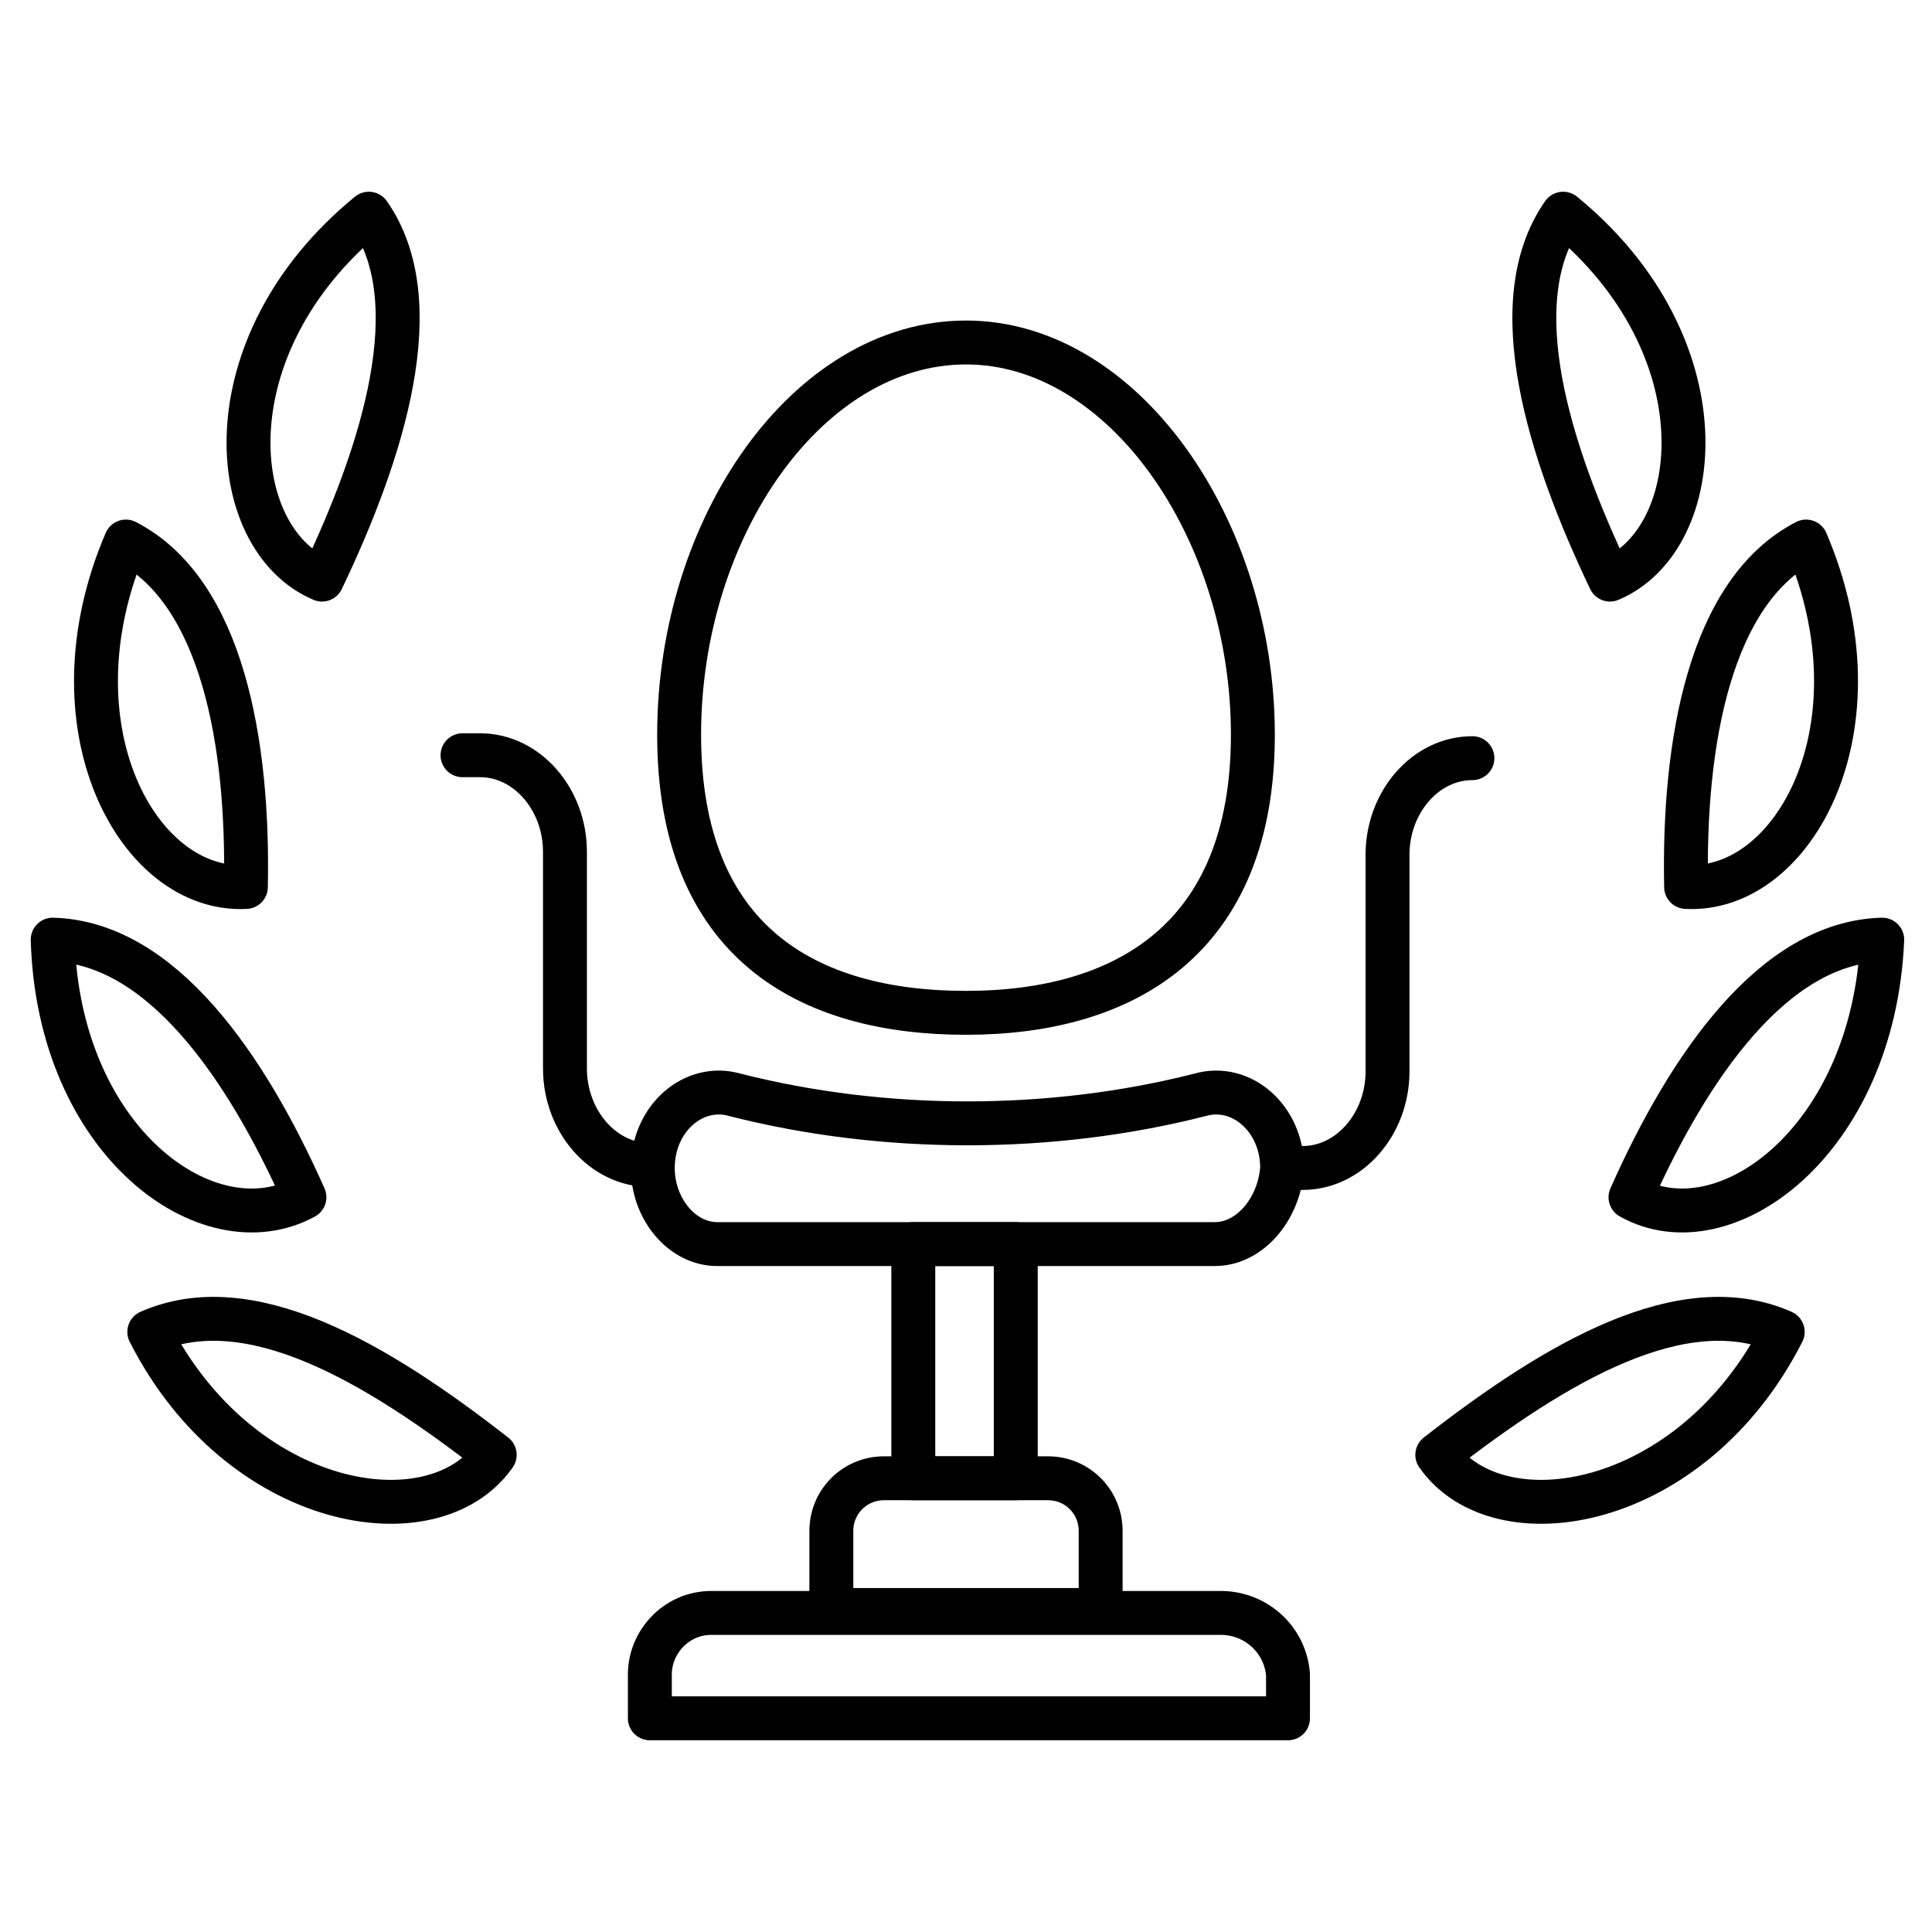
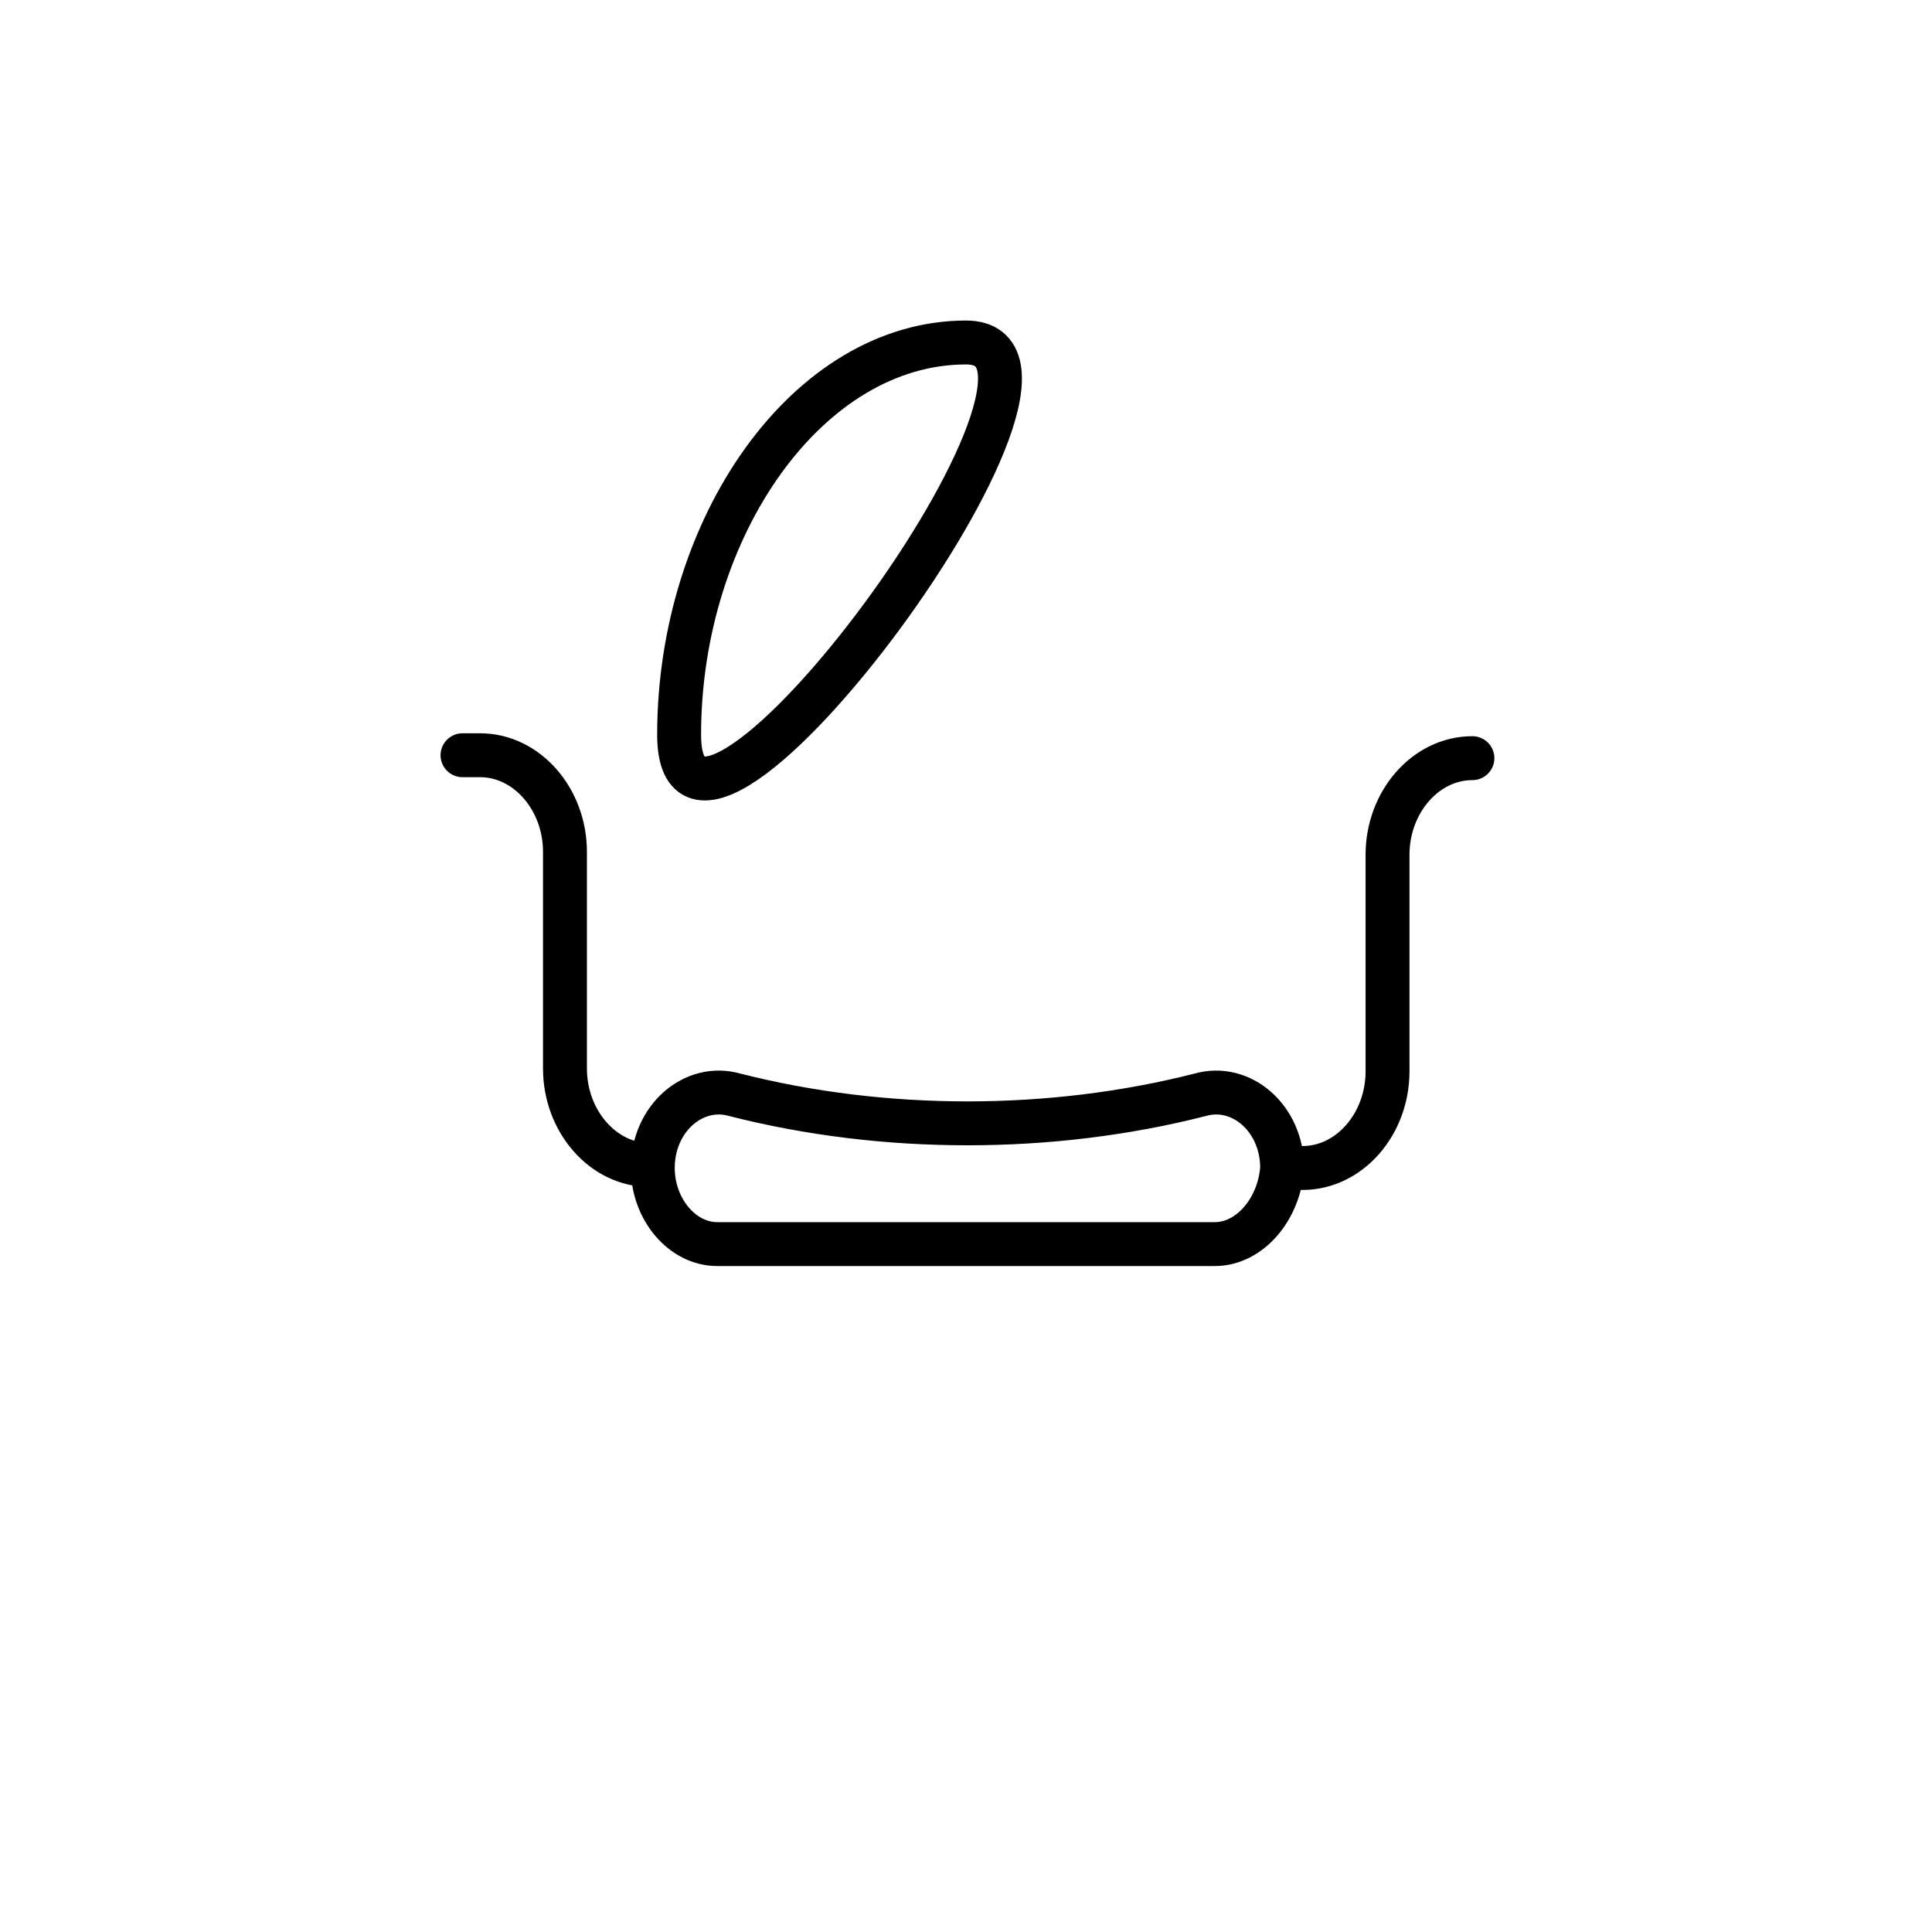
<svg xmlns="http://www.w3.org/2000/svg" enable-background="new 0 0 66 66" viewBox="0 0 66 66">
-   <path fill="none" stroke="#000" stroke-linecap="round" stroke-linejoin="round" stroke-miterlimit="10" stroke-width="1.5" d="M23.2 25.1c0-7.1 4.4-13.4 9.8-13.4s9.8 6.4 9.8 13.4-4.4 9.5-9.8 9.5S23.2 32.2 23.2 25.1zM41.5 42.5h-17c-1.2 0-2.2-1.2-2.2-2.6l0 0c0-1.7 1.4-2.9 2.8-2.5 5.1 1.3 10.8 1.3 15.9 0 1.4-.4 2.8.8 2.8 2.5l0 0C43.7 41.3 42.7 42.5 41.5 42.5zM43.9 39.9h.6c1.6 0 2.9-1.5 2.9-3.3v-7.4c0-1.8 1.3-3.3 2.9-3.3l0 0M15.8 25.8h.6c1.6 0 2.9 1.5 2.9 3.3v7.4c0 1.8 1.3 3.3 2.9 3.3l0 0" />
-   <rect width="3.5" height="8" x="31.2" y="42.5" fill="none" stroke="#000" stroke-linecap="round" stroke-linejoin="round" stroke-miterlimit="10" stroke-width="1.5" />
-   <path fill="none" stroke="#000" stroke-linecap="round" stroke-linejoin="round" stroke-miterlimit="10" stroke-width="1.5" d="M41.7 55.1H24.3c-1.2 0-2.1 1-2.1 2.1v1.5H44v-1.5C43.9 56 42.9 55.1 41.7 55.1zM35.8 50.5h-5.6c-1 0-1.8.8-1.8 1.8V55h9.2v-2.7C37.6 51.3 36.8 50.5 35.8 50.5zM60.9 45.5c-3.4-1.5-7.7 1-11.8 4.2C51.2 52.7 57.8 51.6 60.9 45.5zM64.3 32.1c-3.7.1-6.6 4.3-8.6 8.8C58.9 42.7 64 39 64.3 32.1zM61.7 18.5c-3.3 1.7-4.2 6.9-4.1 11.8C61.3 30.5 64.4 24.8 61.7 18.5zM53.4 7.3c-2.1 3-.5 8.1 1.6 12.5C58.3 18.4 58.9 11.8 53.4 7.3zM5.1 45.5c3.4-1.5 7.7 1 11.8 4.2C14.8 52.7 8.2 51.6 5.1 45.5zM1.8 32.1c3.7.1 6.6 4.3 8.6 8.8C7.1 42.7 2 39 1.8 32.1zM4.3 18.5c3.3 1.7 4.2 6.9 4.1 11.8C4.7 30.5 1.6 24.8 4.3 18.5zM12.6 7.3c2.1 3 .5 8.1-1.6 12.5C7.7 18.4 7.1 11.8 12.6 7.3z" />
+   <path fill="none" stroke="#000" stroke-linecap="round" stroke-linejoin="round" stroke-miterlimit="10" stroke-width="1.5" d="M23.2 25.1c0-7.1 4.4-13.4 9.8-13.4S23.2 32.2 23.2 25.1zM41.5 42.5h-17c-1.2 0-2.2-1.2-2.2-2.6l0 0c0-1.7 1.4-2.9 2.8-2.5 5.1 1.3 10.8 1.3 15.9 0 1.4-.4 2.8.8 2.8 2.5l0 0C43.7 41.3 42.7 42.5 41.5 42.5zM43.9 39.9h.6c1.6 0 2.9-1.5 2.9-3.3v-7.4c0-1.8 1.3-3.3 2.9-3.3l0 0M15.8 25.8h.6c1.6 0 2.9 1.5 2.9 3.3v7.4c0 1.8 1.3 3.3 2.9 3.3l0 0" />
</svg>